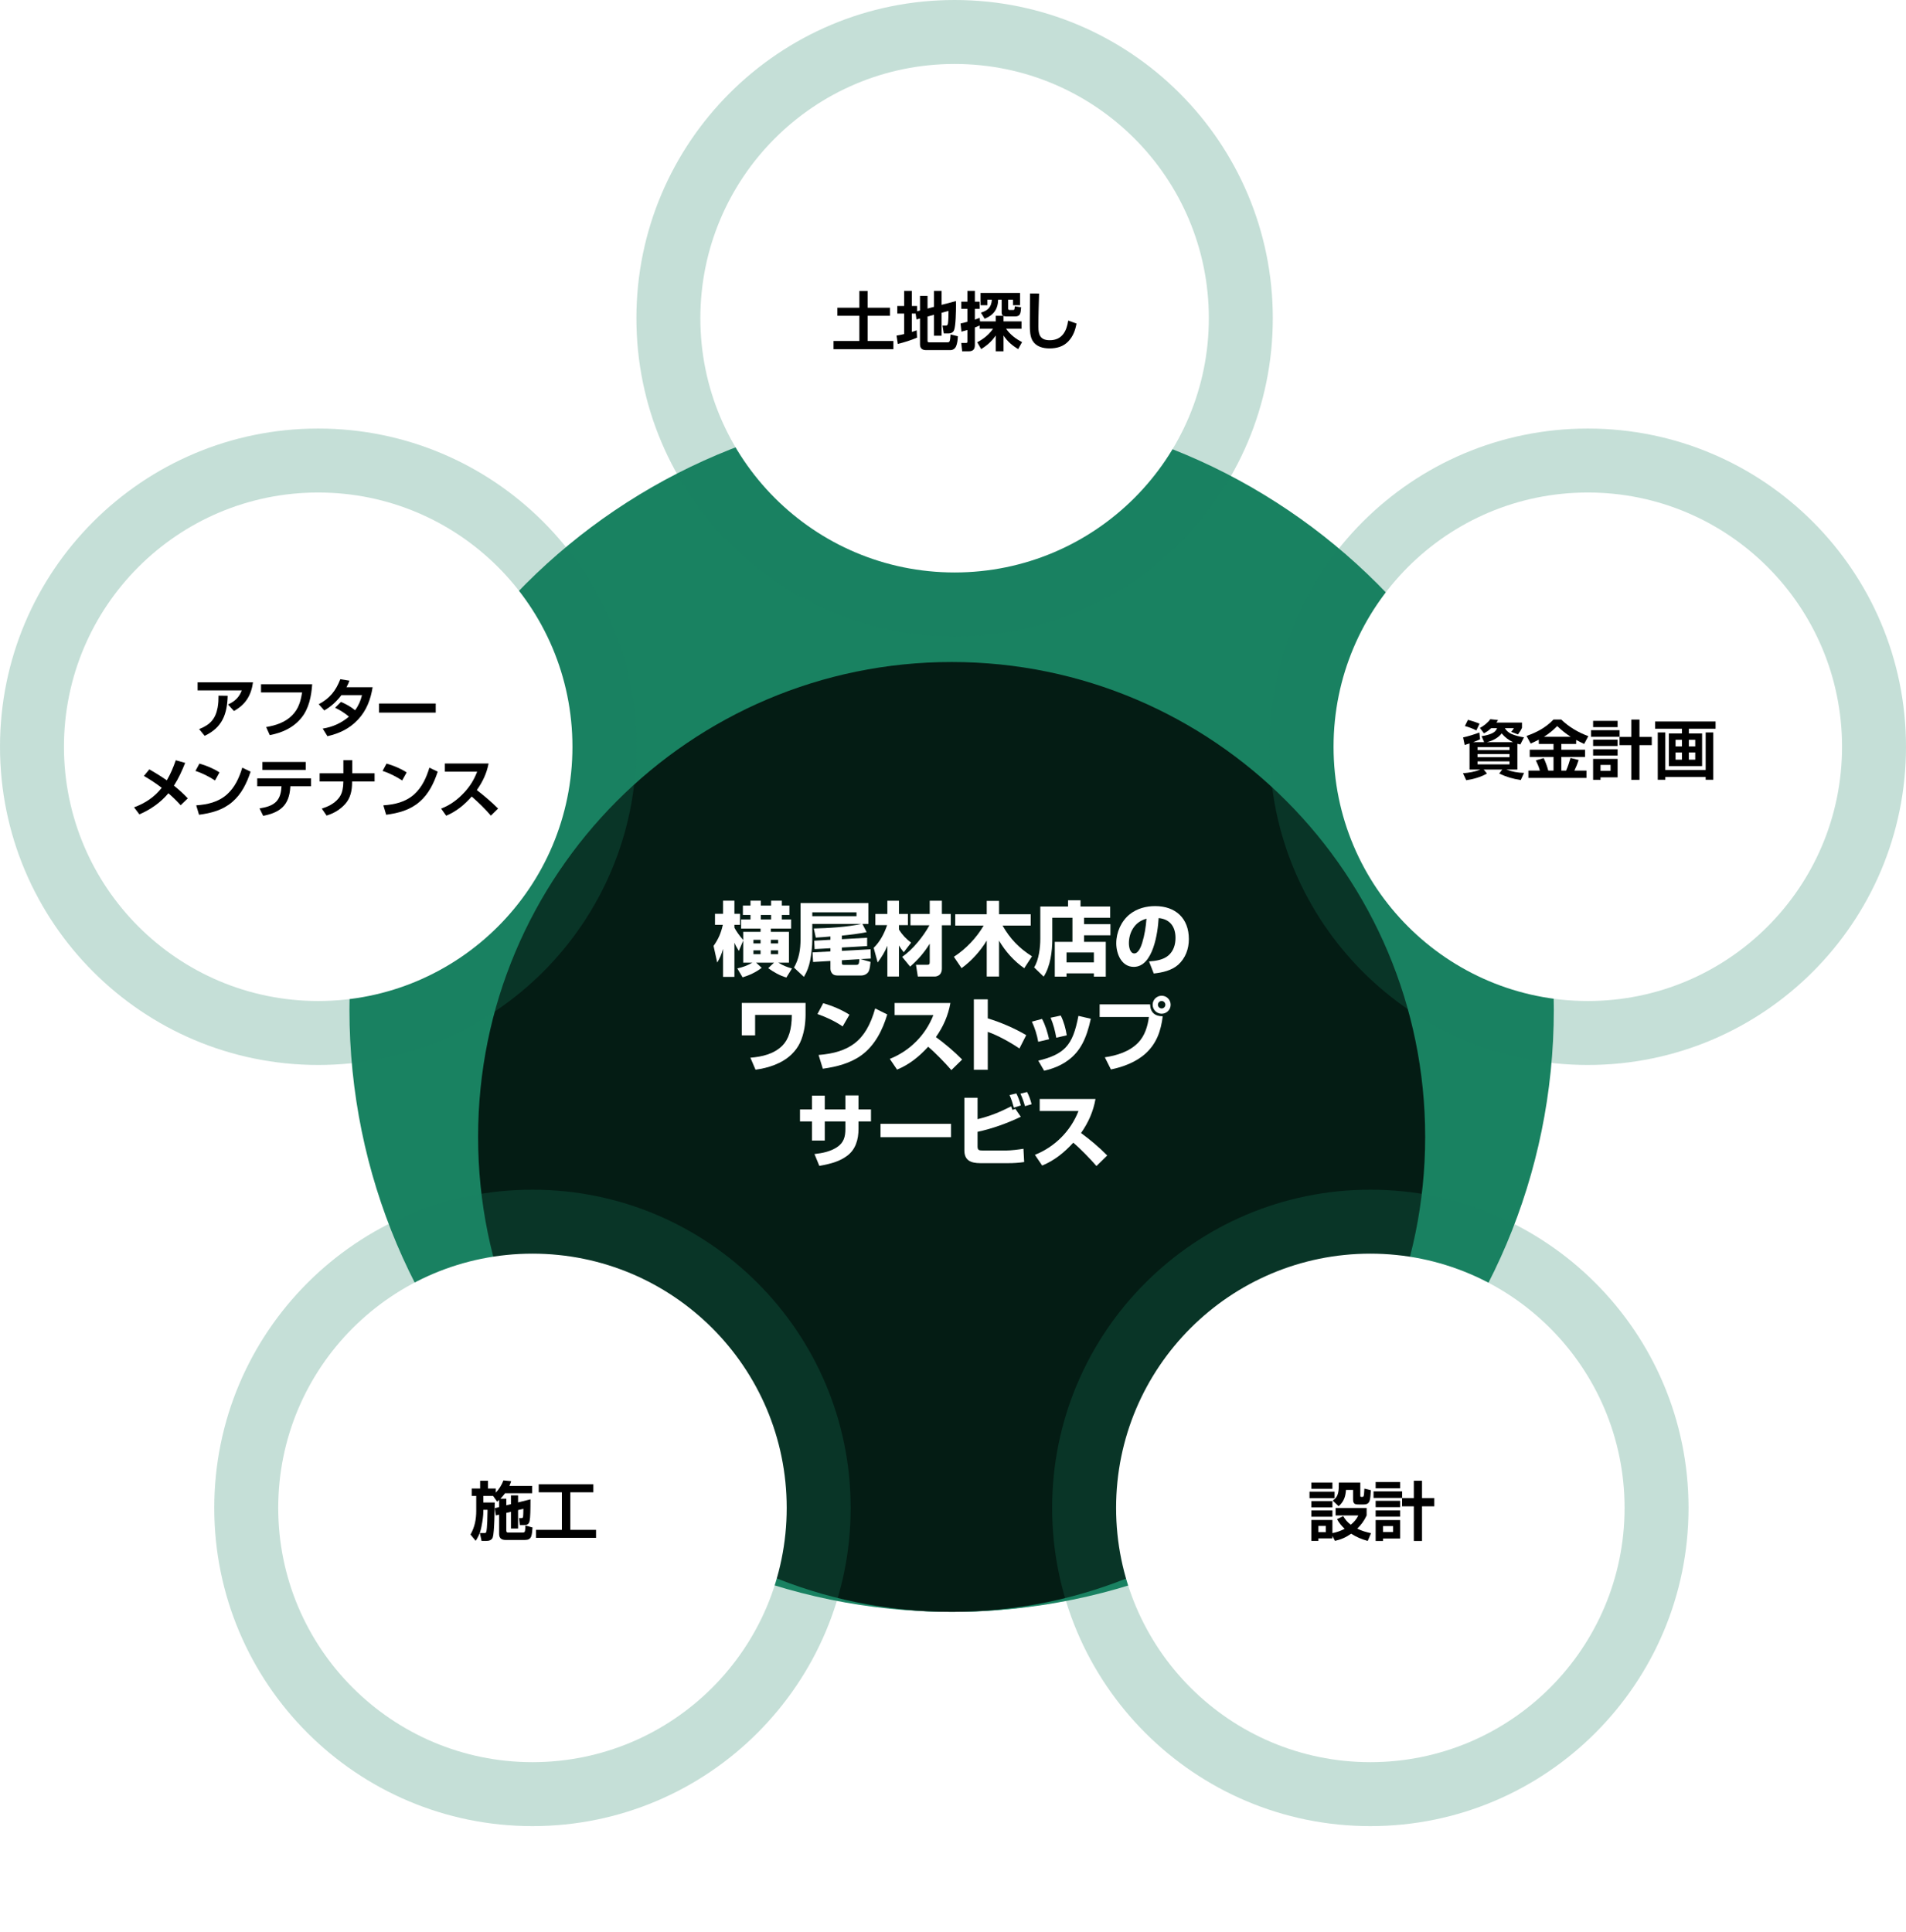
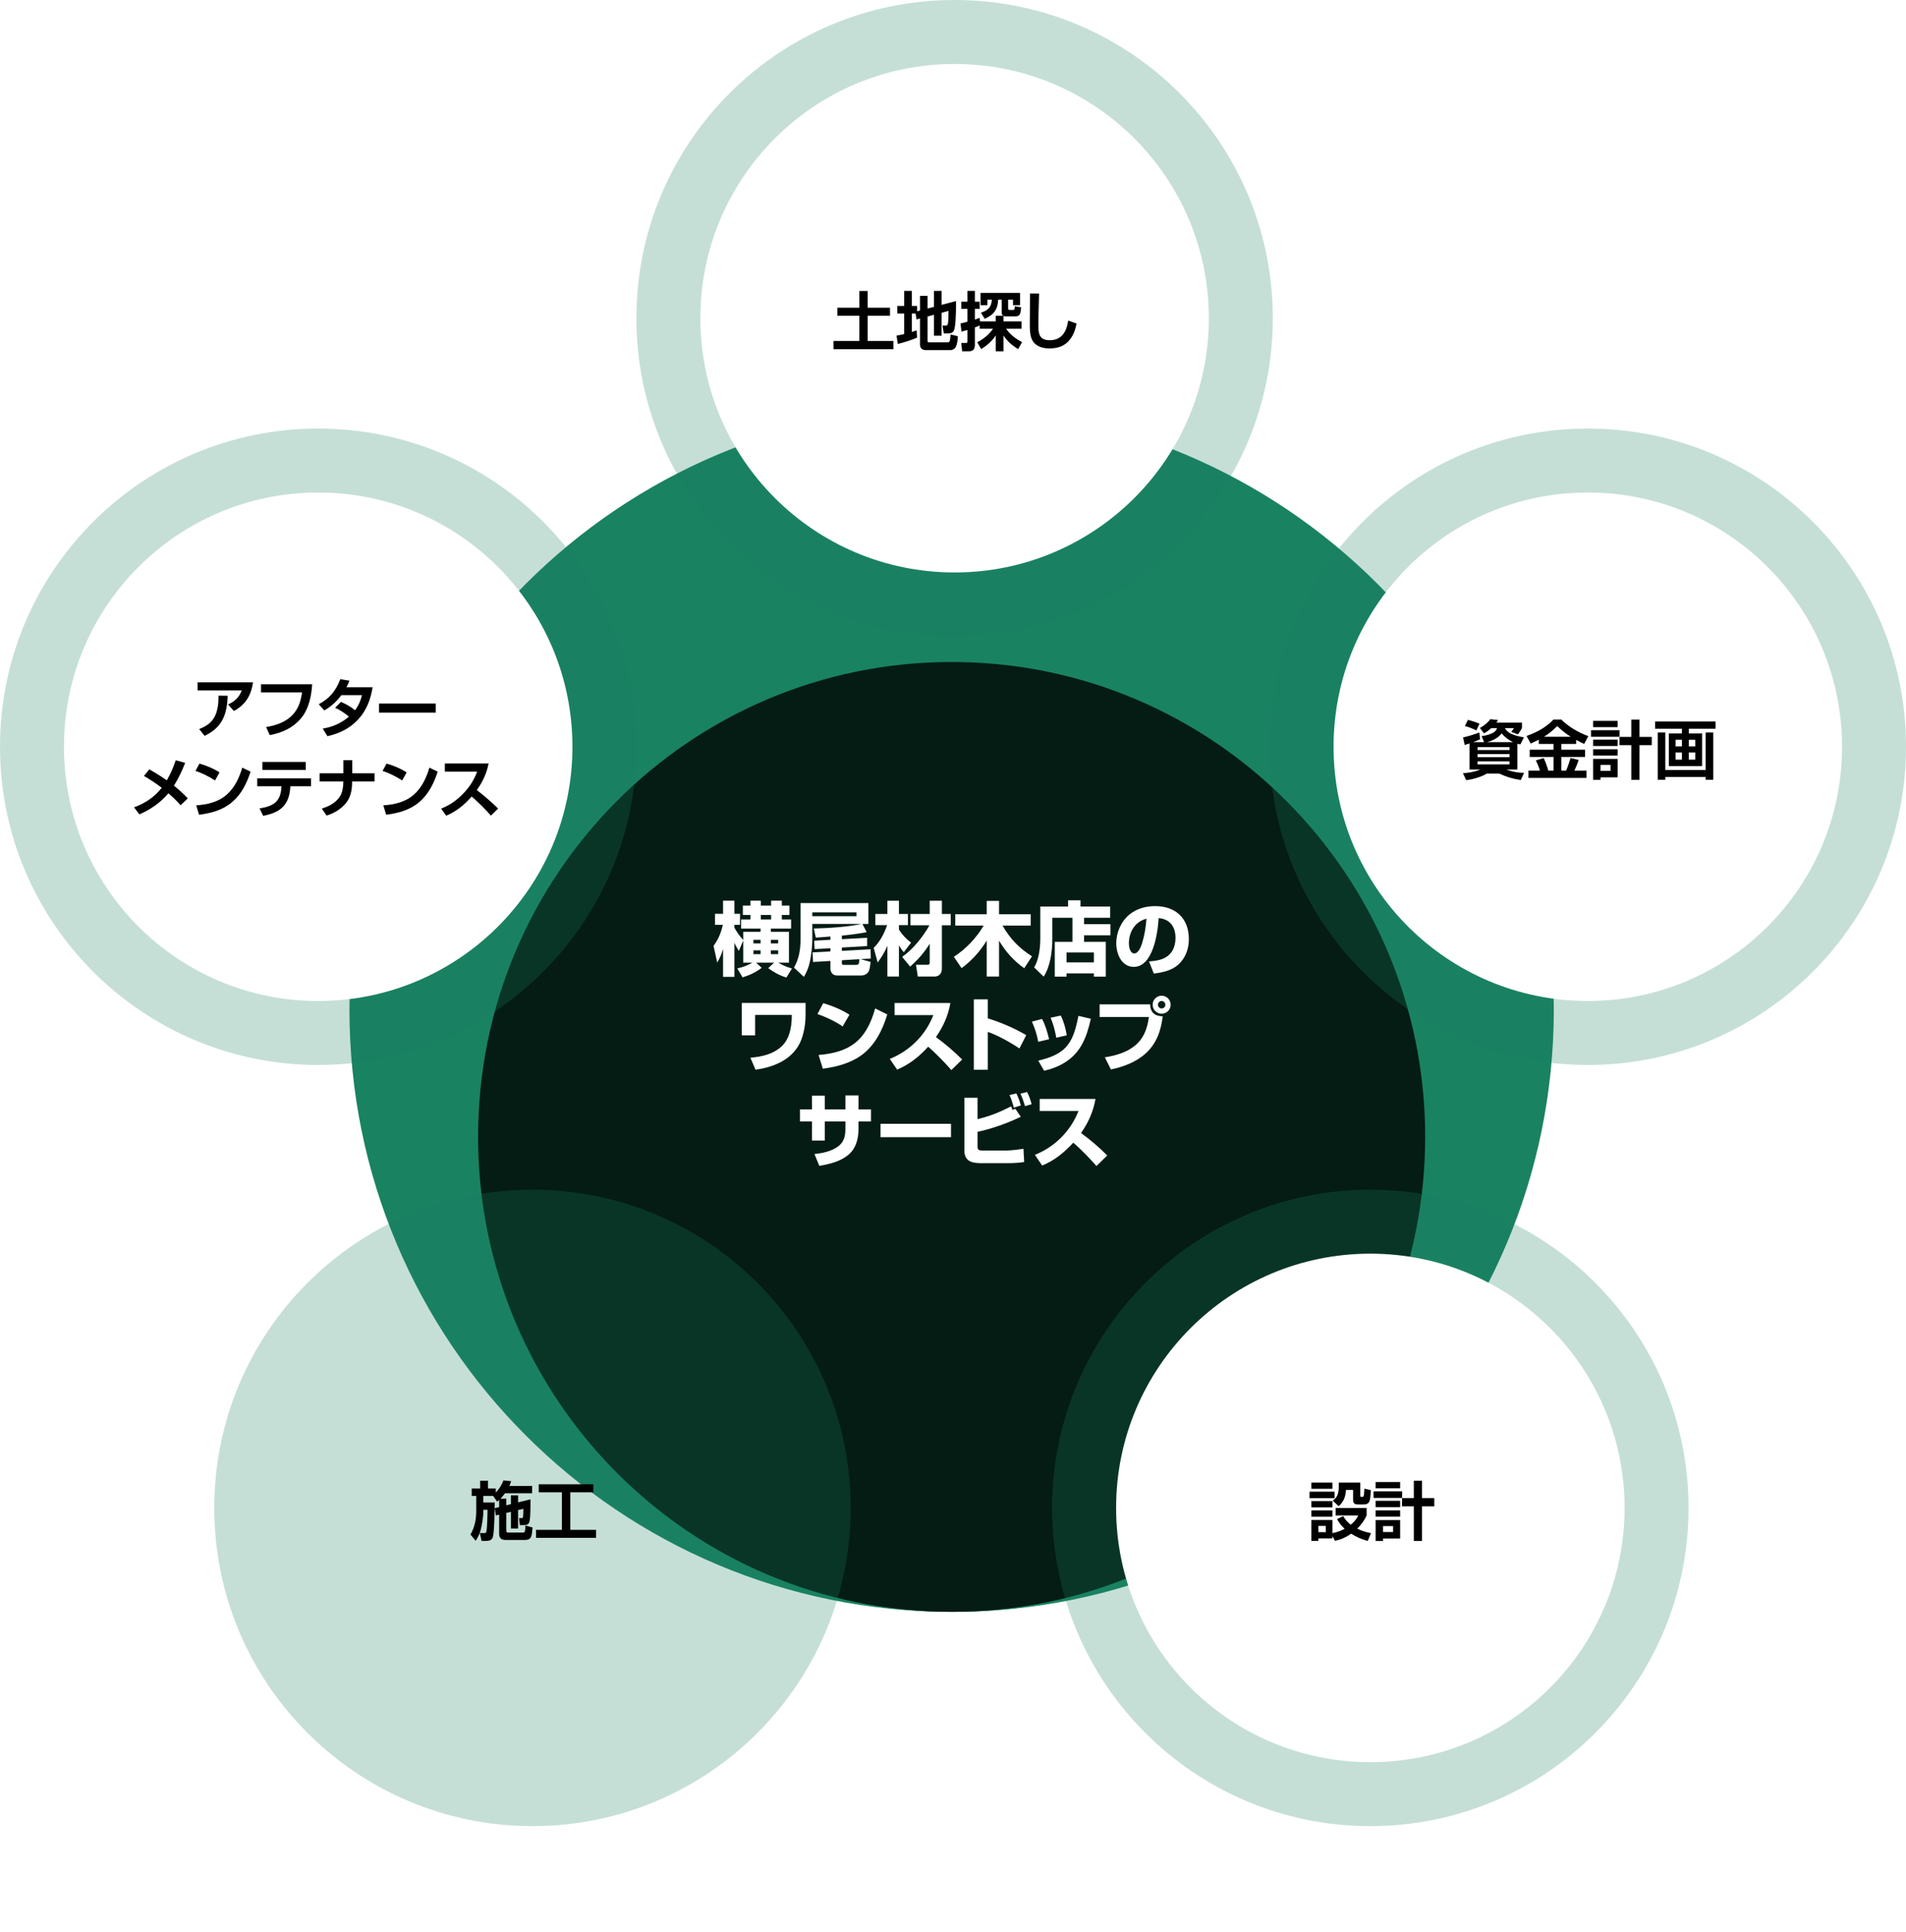
<svg xmlns="http://www.w3.org/2000/svg" width="596" height="604" viewBox="0 0 596 604" fill="none">
  <path d="M497 305C497 414.905 407.905 504 298 504C188.095 504 99 414.905 99 305C99 195.095 188.095 106 298 106C407.905 106 497 195.095 497 305Z" fill="white" />
  <g filter="url(#filter0_f_628_47)">
    <path d="M485.874 315.699C485.874 419.695 401.568 504 297.573 504C193.577 504 109.271 419.695 109.271 315.699C109.271 211.703 193.577 127.398 297.573 127.398C401.568 127.398 485.874 211.703 485.874 315.699Z" fill="#198261" />
  </g>
  <g filter="url(#filter1_f_628_47)">
    <path d="M465.33 336.669C465.33 429.083 390.414 504 297.999 504C205.585 504 130.668 429.083 130.668 336.669C130.668 244.254 205.585 169.338 297.999 169.338C390.414 169.338 465.33 244.254 465.33 336.669Z" fill="#198261" />
  </g>
  <g filter="url(#filter2_f_628_47)">
    <path d="M445.646 355.499C445.646 437.514 379.352 504 297.573 504C215.795 504 149.5 437.514 149.5 355.499C149.5 273.484 215.795 206.998 297.573 206.998C379.352 206.998 445.646 273.484 445.646 355.499Z" fill="#041C14" />
  </g>
  <path d="M335.609 357.3C332.759 360.4 329.784 362.825 325.884 364.45L323.609 361.1C329.859 358.6 334.784 353.675 337.234 347.4H325.109V343.625H342.559C341.859 347.575 340.334 351 338.034 354.275C340.934 356.4 343.709 358.75 346.234 361.3L342.859 364.6C341.034 362.475 337.759 359.1 335.609 357.3Z" fill="white" />
  <path d="M321.155 341.45C321.705 342.375 322.33 344.2 322.58 345.275L320.505 345.875C320.13 344.55 319.68 343.225 319.08 341.975L321.155 341.45ZM317.805 341.9C318.33 342.875 318.955 344.575 319.205 345.65L317.03 346.35C316.655 345 316.255 343.65 315.68 342.4L317.805 341.9ZM301.555 343.25H305.68V349.95C309.73 348.95 312.48 347.8 316.18 345.95C316.33 346.3 316.455 346.675 316.58 347.05L317.505 346.725L319.205 349.2C314.88 351.25 310.355 352.9 305.68 353.9V358.425C305.68 359.6 306.03 359.75 307.355 359.75H314.58C316.055 359.75 318.555 359.45 320.03 359.2L320.255 363.35C318.605 363.6 316.955 363.7 315.28 363.7H306.555C303.38 363.7 301.555 362.725 301.555 359.7V343.25Z" fill="white" />
  <path d="M275.33 351.4H297.38V355.575H275.33V351.4Z" fill="white" />
  <path d="M264.354 346.9V342.525H268.454V346.9H272.354V350.65H268.454V352.975C268.454 356.3 267.554 359.475 264.829 361.45C262.704 363 260.329 363.825 256.204 364.55L254.679 360.85C257.154 360.575 259.579 360.1 261.704 358.725C263.879 357.3 264.354 355.4 264.354 352.975V350.65H257.904V356.625H253.904V350.65H250.154V346.9H253.904V342.6H257.904V346.9H264.354Z" fill="white" />
  <path d="M363.255 311.35C364.805 311.35 366.055 312.6 366.055 314.175C366.055 315.725 364.805 316.975 363.255 316.975C361.705 316.975 360.43 315.725 360.43 314.175C360.43 312.6 361.68 311.35 363.255 311.35ZM363.255 313C362.605 313 362.08 313.525 362.08 314.175C362.08 314.8 362.605 315.325 363.255 315.325C363.88 315.325 364.405 314.8 364.405 314.175C364.405 313.525 363.88 313 363.255 313ZM343.855 314.05H359.63C359.705 316.55 361.13 317.775 363.58 317.775C363.03 322.3 361.68 326.275 358.205 329.425C355.255 332.1 351.205 333.625 347.38 334.4L345.48 330.6C349.23 330.05 353.105 328.85 355.83 326.1C357.955 323.95 358.88 320.925 359.255 318H343.855V314.05Z" fill="white" />
  <path d="M331.695 317.55C332.645 319.425 333.245 321.65 333.57 323.725L330.295 324.475C329.895 322.25 329.395 320.3 328.52 318.225L331.695 317.55ZM341.095 318.55C339.745 324.725 337.82 328.7 334.07 331.475C331.77 333.175 329.32 334.15 326.495 334.8L324.67 331.65C328.77 330.675 331.395 329.425 333.195 327.55C335.295 325.35 336.32 322.275 337.22 317.65L341.095 318.55ZM325.845 318.6C326.895 320.575 327.545 322.75 328.045 324.95L324.645 325.75C324.27 323.575 323.595 321.45 322.67 319.45L325.845 318.6Z" fill="white" />
  <path d="M304.521 312.475H308.871V318.425C312.896 319.65 317.271 321.525 320.896 323.675L318.771 327.85C316.071 326 311.946 323.7 308.871 322.65V334.5H304.521V312.475Z" fill="white" />
  <path d="M290.236 327.3C287.386 330.4 284.411 332.825 280.511 334.45L278.236 331.1C284.486 328.6 289.411 323.675 291.861 317.4H279.736V313.625H297.186C296.486 317.575 294.961 321 292.661 324.275C295.561 326.4 298.336 328.75 300.861 331.3L297.486 334.6C295.661 332.475 292.386 329.1 290.236 327.3Z" fill="white" />
  <path d="M257.419 313.675C260.294 314.525 263.069 315.675 265.619 317.275L263.494 320.95C261.119 319.325 258.344 318.025 255.619 317.075L257.419 313.675ZM257.294 334.175L255.969 329.875C260.769 329.5 264.394 328.375 267.169 326.275C270.219 323.95 272.219 320.425 273.669 315.325L277.444 317.2C275.994 322.05 273.594 326.85 269.444 329.9C265.919 332.475 261.644 333.575 257.294 334.175Z" fill="white" />
  <path d="M231.947 313.6H251.897V317.375C251.897 318.425 251.772 320.325 251.522 321.6C250.872 324.95 249.897 327.4 247.447 329.75C244.497 332.575 240.222 333.95 236.247 334.475L234.647 330.725C238.272 330.45 241.997 329.575 244.622 326.975C246.597 325 247.597 321.9 247.597 317.35H236.122V323.75H231.947V313.6Z" fill="white" />
  <path d="M360.776 304.4L359.301 300.625C361.401 300.475 363.751 300.15 365.401 298.725C367.001 297.3 367.576 295.325 367.576 293.25C367.576 289.8 365.851 287.375 362.301 287.075C362.051 291.575 360.601 302.325 354.526 302.325C350.676 302.325 349.051 298.225 349.051 294.95C349.051 291.5 350.601 288 353.301 285.85C355.551 284.075 358.376 283.325 361.201 283.325C367.626 283.325 371.751 287.15 371.751 293.65C371.751 296.7 370.701 299.6 368.401 301.675C366.351 303.475 363.426 304.125 360.776 304.4ZM358.501 287.25C356.726 287.775 355.401 288.625 354.376 290.175C353.451 291.575 353.001 293.25 353.001 294.925C353.001 295.975 353.301 298.125 354.701 298.125C356.001 298.125 356.826 295.9 357.151 294.85C357.926 292.325 358.301 289.875 358.501 287.25Z" fill="white" />
  <path d="M335.35 286.975H329.05V293.675C329.05 297.45 328.45 302.175 326.35 305.375L323.375 302.5C324.85 300.1 325.3 296.325 325.3 293.55V283.45H333.975V281.5H337.875V283.45H347.15V286.975H338.975V288.975H347.225V292.45H338.975V294.5H345.775V305.375H342.05V304.35H333.5V305.375H329.825V294.5H335.35V286.975ZM342.05 297.825H333.5V300.925H342.05V297.825Z" fill="white" />
  <path d="M307.575 289.425H298.7V285.875H308.55V281.7H312.4V285.875H322.3V289.425H313.5C315.85 293.55 318.7 296.5 322.7 299.025L320.275 302.75C317.05 300.5 314.375 297.5 312.4 294.125V305.35H308.55V294.1C306.6 297.325 303.75 300.525 300.675 302.725L298.275 299.175C302.05 296.725 305.325 293.275 307.575 289.425Z" fill="white" />
  <path d="M290.624 289.325H284.699V285.775H290.724V281.65H294.524V285.775H297.299V289.325H294.524V302.85C294.524 303.55 294.374 304.175 293.899 304.7C293.524 305.1 292.849 305.35 292.324 305.35H286.999L286.424 301.675H289.774C290.474 301.675 290.724 301.6 290.724 300.85V295.075C288.899 298 287.149 299.975 284.599 302.25L282.099 299.2C285.374 296.975 288.749 292.775 290.624 289.325ZM277.399 289.275H273.724V285.775H277.474V281.65H281.099V285.775H283.899V289.275H281.099V290.675C282.149 292.325 283.324 293.575 284.899 294.75L282.599 297.75C281.999 297.025 281.574 296.45 281.099 295.625V305.35H277.474V295.725C276.674 297.725 275.699 299.225 274.449 300.95L273.199 296.375C275.199 294.425 276.499 291.9 277.399 289.275Z" fill="white" />
  <path d="M263.25 292.55V293.675L271.15 293.225V295.825L263.25 296.275V297.325L272.225 296.825L272.3 299.725L269.075 299.9L272.225 300.775C272.15 301.575 272 302.925 271.675 303.65C271.275 304.525 270.25 305.025 269.3 305.025H262.05C261.475 305.025 260.85 304.975 260.4 304.575C259.95 304.175 259.675 303.55 259.675 302.95V300.475L254.25 300.8L254.075 297.8L259.675 297.5V296.5L254.725 296.775L254.6 294.15L259.675 293.85V292.825C258.275 292.95 256.625 293.1 255.1 293.175L254.475 290.325C258.875 290.225 265.05 289.875 269.3 288.9H254V293.875C254 295.8 253.7 298.45 253.325 300.35C252.95 302.25 252.375 303.8 251.375 305.45L248.275 302.55C249.85 299.825 250.325 296.85 250.325 293.725V282.375H271.55V288.9H269.675L271 291.475C268.425 291.975 265.85 292.3 263.25 292.55ZM267.825 285.275H254V286.475H267.825V285.275ZM268.725 299.925L263.25 300.25V301.075C263.25 301.625 263.375 301.7 263.925 301.7H267.725C268.275 301.7 268.525 301.525 268.6 301.025C268.65 300.725 268.7 300.4 268.725 299.925Z" fill="white" />
  <path d="M232.4 294.1L231.025 297.35C230.475 296.4 230.075 295.8 229.65 294.775V305.45H226.1V296.7C225.6 298.425 225.175 299.425 224.275 300.975L223.125 295.775C224.625 293.675 225.475 291.7 226.025 289.175H223.575V285.725H226.1V281.625H229.65V285.725H231.4V289.175H229.65V290.075C230.2 291.15 231.15 292.475 232.4 293.95V291.375H237.825V290.35H231.75V287.5H234.675V286.1H232.3V283.15H234.675V281.625H237.9V283.15H241.125V281.625H244.475V283.15H246.85V286.1H244.475V287.5H247.375V290.35H241.05V291.375H246.7V301H243.375C244.85 301.925 246 302.35 247.65 302.825L245.9 305.65C243.925 305.1 241.875 303.95 240.225 302.725L242.05 301H236.425L238.175 302.625C236.35 304.025 234.4 304.925 232.2 305.6L230.55 302.8C232.25 302.45 233.75 301.9 235.25 301H232.4V294.1ZM241.125 286.1H237.9V287.5H241.125V286.1ZM237.825 293.875H235.6V295H237.825V293.875ZM241.05 295H243.325V293.875H241.05V295ZM237.825 297.15H235.6V298.35H237.825V297.15ZM241.05 298.35H243.325V297.15H241.05V298.35Z" fill="white" />
  <path opacity="0.25" d="M398 99.5C398 154.452 353.452 199 298.5 199C243.548 199 199 154.452 199 99.5C199 44.548 243.548 0 298.5 0C353.452 0 398 44.548 398 99.5Z" fill="#198261" />
  <path d="M378 99.5C378 143.407 342.407 179 298.5 179C254.593 179 219 143.407 219 99.5C219 55.593 254.593 20 298.5 20C342.407 20 378 55.593 378 99.5Z" fill="white" />
  <path opacity="0.25" d="M199 233.5C199 288.452 154.452 333 99.5 333C44.548 333 0 288.452 0 233.5C0 178.548 44.548 134 99.5 134C154.452 134 199 178.548 199 233.5Z" fill="#198261" />
  <path opacity="0.25" d="M266 471.5C266 526.452 221.452 571 166.5 571C111.548 571 67 526.452 67 471.5C67 416.548 111.548 372 166.5 372C221.452 372 266 416.548 266 471.5Z" fill="#198261" />
  <path opacity="0.25" d="M528 471.5C528 526.452 483.452 571 428.5 571C373.548 571 329 526.452 329 471.5C329 416.548 373.548 372 428.5 372C483.452 372 528 416.548 528 471.5Z" fill="#198261" />
  <path opacity="0.25" d="M596 233.5C596 288.452 551.452 333 496.5 333C441.548 333 397 288.452 397 233.5C397 178.548 441.548 134 496.5 134C551.452 134 596 178.548 596 233.5Z" fill="#198261" />
  <path d="M576 233.5C576 277.407 540.407 313 496.5 313C452.593 313 417 277.407 417 233.5C417 189.593 452.593 154 496.5 154C540.407 154 576 189.593 576 233.5Z" fill="white" />
  <path d="M508 471.5C508 515.407 472.407 551 428.5 551C384.593 551 349 515.407 349 471.5C349 427.593 384.593 392 428.5 392C472.407 392 508 427.593 508 471.5Z" fill="white" />
-   <path d="M246 471.5C246 515.407 210.407 551 166.5 551C122.593 551 87 515.407 87 471.5C87 427.593 122.593 392 166.5 392C210.407 392 246 427.593 246 471.5Z" fill="white" />
  <path d="M179 233.5C179 277.407 143.407 313 99.5 313C55.593 313 20 277.407 20 233.5C20 189.593 55.593 154 99.5 154C143.407 154 179 189.593 179 233.5Z" fill="white" />
  <path d="M322.08 91.76L324.92 91.78C324.82 95.24 324.7 98.7 324.7 102.16C324.7 104.78 325.34 106.38 328.26 106.38C332.08 106.38 333.54 103.58 334.02 100.24L336.62 101.16C336.24 103.28 335.54 105.2 334.02 106.78C332.46 108.4 330.4 108.94 328.2 108.94C326.18 108.94 324.08 108.44 322.92 106.6C322.1 105.28 322.02 103.34 322.02 101.66C322.02 101.32 322.02 101 322.02 100.68C322.02 97.7 322.06 94.72 322.08 91.76Z" fill="black" />
  <path d="M310.519 102.8H306.339V101.78C305.839 102 305.339 102.2 304.839 102.4V107.92C304.839 109.18 304.279 109.84 302.959 109.84H300.859L300.579 107.24H302.039C302.479 107.24 302.499 107.08 302.499 106.74V103.18C301.879 103.36 301.259 103.52 300.639 103.7L300.359 101.14C301.079 101 301.779 100.82 302.499 100.62V96.58H300.579V94.32H302.499V90.96H304.839V94.32H306.339V96.58H304.839V99.94C305.339 99.78 305.839 99.6 306.339 99.4L306.459 100.5H311.379V98.74H313.719C313.299 98.5 313.219 98.12 313.219 97.66V93.7H312.119C312.059 96.7 310.659 98.58 307.899 99.66L306.739 97.76C308.939 97.08 309.979 96.08 310.159 93.7H308.759V95.44H306.619V91.6H318.959V95.44H316.759V93.7H315.239V96.46C315.239 96.8 315.379 96.92 315.719 96.92H316.779C317.239 96.92 317.239 96.78 317.319 95.78L319.299 96.06C319.159 98.04 319.039 98.94 317.399 98.94H314.739C314.419 98.94 314.099 98.9 313.799 98.78V100.5H319.419V102.8H314.599C315.879 104.62 317.639 105.98 319.599 106.96L318.379 109.16C316.479 108.02 315.019 106.76 313.799 104.9V109.84H311.379V104.9C310.079 106.76 308.719 107.96 306.819 109.16L305.579 107.02C307.599 105.94 309.179 104.7 310.519 102.8Z" fill="black" />
  <path d="M286.32 98.04H285.12V103.8C285.64 103.64 286.14 103.48 286.64 103.28L286.76 105.56C285.1 106.32 282.52 107.12 280.74 107.54L280.34 104.94C281.14 104.8 281.94 104.66 282.72 104.46V98.04H280.58V95.68H282.72V90.96H285.12V95.68H286.76V97.34L287.68 97.1V92.52H290.04V96.48L292.06 95.94V90.96H294.44V95.32L298.92 94.14C298.92 94.56 298.94 95 298.94 95.42C298.94 97.04 298.88 101.94 298.32 103.26C298.04 103.96 297.36 104.26 296.64 104.26H295.12L294.72 101.82H295.68C296.18 101.82 296.3 101.68 296.42 101.14C296.56 100.46 296.6 98.04 296.6 97.22L294.44 97.8V104.98H292.06V98.44L290.04 98.96V106.56C290.04 106.96 290.2 107.04 290.6 107.04H296.24C296.92 107.04 297.1 106.94 297.24 104.58L299.52 105.14C299.48 106.16 299.34 107.42 298.96 108.28C298.62 109.04 297.96 109.48 297.12 109.48H289.6C288.4 109.48 287.68 108.94 287.68 107.68V99.6L286.58 99.88L286.32 98.04Z" fill="black" />
  <path d="M268.721 90.98H271.321V96.22H278.301V98.74H271.321V106.62H279.361V109.18H260.641V106.62H268.721V98.74H261.841V96.22H268.721V90.98Z" fill="black" />
  <path d="M168.459 464.1H185.539V466.62H178.339V478.36H186.379V480.86H167.619V478.36H175.699V466.62H168.459V464.1Z" fill="black" />
  <path d="M148.739 481.78L147.119 479.82C148.439 477.54 148.919 475.06 148.919 472.46V467.76H147.499V465.44H150.139V463H152.599V465.44H155.039V466.72C156.059 465.66 156.919 464.26 157.419 462.9L159.839 463.14C159.659 463.68 159.519 464.1 159.279 464.62H166.399V466.92H157.919C157.479 467.52 157.019 468.08 156.479 468.62H158.319V470.68L159.779 470.32V467.58H161.999V469.78L165.879 468.82C165.879 472.06 165.839 474.56 165.599 475.62C165.379 476.62 164.779 476.88 163.799 476.88H162.559L162.299 474.7H163.039C163.299 474.7 163.459 474.62 163.539 474.36C163.619 474.08 163.659 472.74 163.659 471.78L161.999 472.18V477.94H159.779V472.72L158.319 473.06V478.58C158.319 479.2 158.639 479.2 158.999 479.2H163.419C163.879 479.2 164.079 479.16 164.179 478.58C164.239 478.24 164.279 477.76 164.299 477L166.519 477.62C166.419 478.9 166.339 479.84 166.079 480.48C165.759 481.2 165.199 481.52 164.119 481.52H158.139C156.859 481.52 156.079 481.02 156.079 479.64V473.6L155.059 473.86L154.719 471.58L156.079 471.24V469C155.879 469.2 155.679 469.36 155.459 469.54L154.199 467.76H151.139V469.8H154.699C154.679 471.86 154.599 479.12 154.099 480.68C153.799 481.56 152.939 481.82 152.099 481.82H150.579L150.059 479.36H151.459C151.739 479.36 151.939 479.36 152.039 479.04C152.379 478.1 152.439 473.4 152.459 472.1H151.139V472.52C151.139 473.86 150.939 475.42 150.519 477.5C150.079 479.74 149.239 481.02 148.739 481.78Z" fill="black" />
  <path d="M444.66 471V481.84H442.1V471H438.42V468.42H442.1V463H444.66V468.42H448.5V471H444.66ZM430.16 463.4H437.82V465.36H430.16V463.4ZM429.5 466.32H438.44V468.38H429.5V466.32ZM430.16 469.28H437.82V471.26H430.16V469.28ZM430.16 472.28H437.82V474.24H430.16V472.28ZM430.16 475.3H437.82V481.06H432.48V481.84H430.16V475.3ZM435.62 477.18H432.48V479.04H435.62V477.18Z" fill="black" />
  <path d="M410.06 463.58H416.64V465.52H410.06V463.58ZM418.66 463.58H425.36V467.64C425.36 467.96 425.4 468.06 425.8 468.06H426C426.3 468.06 426.44 467.92 426.52 467.22C426.56 466.84 426.6 466.28 426.64 465.46L428.66 465.96C428.58 467.38 428.52 468.4 428.32 469.1C428.06 470.06 427.52 470.42 426.36 470.42H424.82C423.52 470.42 423.1 470.14 423.1 468.8V465.88H420.88C420.74 467.96 420.22 469.56 418.58 470.96L416.76 469.22C417.74 468.5 418.22 467.76 418.44 466.74C418.64 465.96 418.64 464.96 418.66 463.58ZM409.48 466.42H417.32V468.44H409.48V466.42ZM410.06 469.36H416.64V471.34H410.06V469.36ZM416.64 480.26V481.02H412.26V481.82H410.06V475.28H416.64V479.38C418 479.12 419.24 478.68 420.48 478.04C419.52 477.14 418.72 476.18 418.1 475.02L420.02 474.06C420.64 475.16 421.36 475.98 422.38 476.76C423.4 475.92 424.14 475.08 424.74 473.86H417.64V471.52H427.34V473.86C426.58 475.48 425.68 476.74 424.4 477.98C425.82 478.68 427.2 479.08 428.72 479.4L427.68 481.82C425.8 481.3 424.14 480.62 422.5 479.56C420.9 480.7 419.34 481.38 417.44 481.8L416.64 480.26ZM410.06 472.28H416.64V474.26H410.06V472.28ZM414.58 477.14H412.26V479.08H414.58V477.14Z" fill="black" />
  <path d="M517.539 225.6H536.459V227.86H528.099V229.34H532.239V239.54H521.839V229.34H525.939V227.86H517.539V225.6ZM535.739 229.02V243.82H533.359V242.96H520.739V243.82H518.379V229.02H520.739V240.76H533.359V229.02H535.739ZM525.939 231.32H523.939V233.38H525.939V231.32ZM530.099 231.32H528.099V233.38H530.099V231.32ZM525.939 235.28H523.939V237.54H525.939V235.28ZM530.099 235.28H528.099V237.54H530.099V235.28Z" fill="black" />
  <path d="M512.66 233V243.84H510.1V233H506.42V230.42H510.1V225H512.66V230.42H516.5V233H512.66ZM498.16 225.4H505.82V227.36H498.16V225.4ZM497.5 228.32H506.44V230.38H497.5V228.32ZM498.16 231.28H505.82V233.26H498.16V231.28ZM498.16 234.28H505.82V236.24H498.16V234.28ZM498.16 237.3H505.82V243.06H500.48V243.84H498.16V237.3ZM503.62 239.18H500.48V241.04H503.62V239.18Z" fill="black" />
  <path d="M481.18 231.28C480.36 231.7 479.5 232.12 478.64 232.5L477.34 230.12C480.58 228.98 483.4 227.48 485.78 224.98H488.18C490.64 227.34 493.46 229 496.66 230.18L495.36 232.62C494.52 232.22 493.68 231.8 492.86 231.36V232.62H488.22V234.42H495.64V236.68H488.22V240.96H489.72C490.34 239.5 490.66 238.5 491.1 237L493.64 237.64C493.26 238.82 492.84 239.84 492.3 240.96H496.08V243.24H477.92V240.96H481.52C481.2 239.8 480.78 238.84 480.26 237.76L482.7 237.04C483.24 238.12 483.84 239.78 484.14 240.96H485.78V236.68H478.34V234.42H485.78V232.62H481.18V231.28ZM482.78 230.38H491.16C489.54 229.34 488.34 228.36 486.94 227.04C485.68 228.3 484.3 229.46 482.78 230.38Z" fill="black" />
-   <path d="M464.081 232.06L463.281 230.18C464.401 230.02 465.381 229.8 466.421 229.36C467.241 229.02 467.821 228.52 468.141 227.68H466.301C465.541 228.38 464.941 228.82 464.021 229.3L462.761 227.62C463.861 227.04 465.341 225.92 466.001 224.88L468.421 225.14C468.241 225.48 468.161 225.62 467.921 225.94H475.921V227.56C475.581 228.34 475.161 228.96 474.661 229.64L472.541 228.84C472.861 228.5 473.161 228.1 473.401 227.68H470.561C471.061 228.48 471.741 229.1 472.601 229.48C473.881 230.04 475.161 230.32 476.541 230.56L475.401 232.78C475.081 232.72 474.781 232.64 474.481 232.56V240.62H471.001C472.921 241.32 474.521 241.62 476.561 241.68L475.541 243.9C472.941 243.5 471.181 242.98 468.801 241.88L469.761 240.62H463.941L464.961 241.86C463.241 242.94 460.481 243.7 458.481 243.96L457.461 241.78C459.241 241.64 461.241 241.34 462.901 240.62H459.521V232.46C459.021 232.64 458.521 232.8 458.001 232.94L457.501 230.58C458.921 230.28 461.221 229.58 462.581 229.04L462.821 231.16C462.101 231.5 461.381 231.78 460.641 232.06H464.081ZM459.021 225.08C460.361 225.44 461.381 225.76 462.641 226.3L461.641 228.4C460.621 227.84 459.201 227.32 458.061 227.02L459.021 225.08ZM464.921 232.06H473.141C471.721 231.4 470.561 230.52 469.581 229.32C468.481 230.76 466.661 231.66 464.921 232.06ZM462.021 233.6V234.52H472.021V233.6H462.021ZM462.021 235.78V236.76H472.021V235.78H462.021ZM462.021 238.06V239H472.021V238.06H462.021Z" fill="black" />
+   <path d="M464.081 232.06L463.281 230.18C464.401 230.02 465.381 229.8 466.421 229.36C467.241 229.02 467.821 228.52 468.141 227.68H466.301C465.541 228.38 464.941 228.82 464.021 229.3L462.761 227.62C463.861 227.04 465.341 225.92 466.001 224.88L468.421 225.14C468.241 225.48 468.161 225.62 467.921 225.94H475.921V227.56C475.581 228.34 475.161 228.96 474.661 229.64L472.541 228.84C472.861 228.5 473.161 228.1 473.401 227.68H470.561C471.061 228.48 471.741 229.1 472.601 229.48C473.881 230.04 475.161 230.32 476.541 230.56L475.401 232.78C475.081 232.72 474.781 232.64 474.481 232.56V240.62H471.001C472.921 241.32 474.521 241.62 476.561 241.68L475.541 243.9C472.941 243.5 471.181 242.98 468.801 241.88H463.941L464.961 241.86C463.241 242.94 460.481 243.7 458.481 243.96L457.461 241.78C459.241 241.64 461.241 241.34 462.901 240.62H459.521V232.46C459.021 232.64 458.521 232.8 458.001 232.94L457.501 230.58C458.921 230.28 461.221 229.58 462.581 229.04L462.821 231.16C462.101 231.5 461.381 231.78 460.641 232.06H464.081ZM459.021 225.08C460.361 225.44 461.381 225.76 462.641 226.3L461.641 228.4C460.621 227.84 459.201 227.32 458.061 227.02L459.021 225.08ZM464.921 232.06H473.141C471.721 231.4 470.561 230.52 469.581 229.32C468.481 230.76 466.661 231.66 464.921 232.06ZM462.021 233.6V234.52H472.021V233.6H462.021ZM462.021 235.78V236.76H472.021V235.78H462.021ZM462.021 238.06V239H472.021V238.06H462.021Z" fill="black" />
  <path d="M147.501 249.06C145.301 251.6 142.621 253.78 139.521 255.06L137.941 252.84C140.801 251.74 143.141 250 145.201 247.76C147.001 245.82 148.261 243.76 149.201 241.3H139.101V238.74H152.781C152.161 241.88 150.941 244.44 149.101 247.04C151.421 248.84 153.661 250.74 155.761 252.82L153.501 255.04C151.681 252.9 149.621 250.92 147.501 249.06Z" fill="black" />
  <path d="M120.873 238.76C123.033 239.38 125.253 240.28 127.153 241.52L125.753 244.04C123.913 242.84 121.733 241.72 119.633 241.06L120.873 238.76ZM120.753 254.76L119.873 251.82C123.413 251.56 126.793 250.82 129.513 248.38C131.993 246.14 133.313 243.18 134.273 240.04L136.873 241.28C135.713 244.82 134.053 248.28 131.173 250.74C128.173 253.32 124.573 254.26 120.753 254.76Z" fill="black" />
  <path d="M99.953 241.8H107.373V237.7H110.153V241.8H117.133V244.36H110.093V244.66C110.093 247.12 109.633 249.48 107.953 251.38C106.353 253.16 104.413 254.3 102.133 255.02L100.633 252.84C102.573 252.22 104.433 251.32 105.773 249.74C106.793 248.56 107.113 247.28 107.293 245.76C107.313 245.52 107.353 245.04 107.353 244.58V244.36H99.953V241.8Z" fill="black" />
  <path d="M82.055 238.26H95.615V240.74H82.055V238.26ZM80.436 243.38H97.255V245.86H90.796L90.775 246.14C90.436 251.78 87.635 254.06 82.296 255.1L81.156 252.78C85.395 252.1 87.736 250.78 87.996 246.16L88.016 245.86H80.436V243.38Z" fill="black" />
  <path d="M62.357 238.76C64.517 239.38 66.737 240.28 68.637 241.52L67.237 244.04C65.397 242.84 63.217 241.72 61.117 241.06L62.357 238.76ZM62.237 254.76L61.357 251.82C64.897 251.56 68.277 250.82 70.997 248.38C73.477 246.14 74.797 243.18 75.757 240.04L78.357 241.28C77.197 244.82 75.537 248.28 72.657 250.74C69.657 253.32 66.057 254.26 62.237 254.76Z" fill="black" />
  <path d="M54.382 245.66C55.962 246.92 57.342 248.18 58.722 249.64L56.482 251.78C55.262 250.44 54.022 249.22 52.662 248.04C50.202 250.96 47.082 253.14 43.582 254.64L41.922 252.44C45.422 251.14 48.242 249.28 50.582 246.34C48.802 244.96 46.942 243.76 45.002 242.62L46.702 240.56C48.562 241.64 50.402 242.76 52.162 244C53.362 241.94 54.182 239.96 54.962 237.72L57.902 238.54C56.922 241 55.822 243.42 54.382 245.66Z" fill="black" />
  <path d="M118.529 219.98H136.249V222.82H118.529V219.98Z" fill="black" />
  <path d="M109.112 224.08C107.732 222.92 106.412 222.08 104.792 221.3L106.612 219.48C108.192 220.14 109.692 220.98 111.032 222.08C112.112 220.64 112.772 219.1 113.192 217.36H106.752C105.272 219.32 103.552 220.92 101.412 222.14L99.672 220.2C103.132 218.36 105.012 216 106.412 212.38L109.272 212.84C108.992 213.56 108.712 214.22 108.332 214.9H116.512C115.892 218.74 114.612 222.18 111.912 225.04C109.252 227.86 106.112 229.34 102.392 230.2L100.912 227.82C104.032 227.32 106.692 226.12 109.112 224.08Z" fill="black" />
  <path d="M81.621 213.96H97.621C97.361 217.64 96.621 221.56 94.221 224.48C91.681 227.58 88.241 229.12 84.361 229.86L83.221 227.34C86.221 226.84 89.181 225.88 91.361 223.66C93.401 221.56 94.001 219.32 94.461 216.52H81.621V213.96Z" fill="black" />
  <path d="M61.791 213.36H79.111C78.531 217.46 76.811 220.28 73.151 222.32L71.311 220.28C73.411 219.32 74.771 218.08 75.591 215.88H61.791V213.36ZM63.991 230.08L62.271 227.98C65.631 226.66 67.371 224.88 68.051 221.26C68.291 219.94 68.331 218.84 68.331 217.52L71.191 217.56C71.031 223.34 69.491 227.5 63.991 230.08Z" fill="black" />
  <defs>
    <filter id="filter0_f_628_47" x="9.271" y="27.398" width="576.602" height="576.602" filterUnits="userSpaceOnUse" color-interpolation-filters="sRGB">
      <feFlood flood-opacity="0" result="BackgroundImageFix" />
      <feBlend mode="normal" in="SourceGraphic" in2="BackgroundImageFix" result="shape" />
      <feGaussianBlur stdDeviation="50" result="effect1_foregroundBlur_628_47" />
    </filter>
    <filter id="filter1_f_628_47" x="50.668" y="89.338" width="494.662" height="494.662" filterUnits="userSpaceOnUse" color-interpolation-filters="sRGB">
      <feFlood flood-opacity="0" result="BackgroundImageFix" />
      <feBlend mode="normal" in="SourceGraphic" in2="BackgroundImageFix" result="shape" />
      <feGaussianBlur stdDeviation="40" result="effect1_foregroundBlur_628_47" />
    </filter>
    <filter id="filter2_f_628_47" x="49.5" y="106.998" width="496.146" height="497.002" filterUnits="userSpaceOnUse" color-interpolation-filters="sRGB">
      <feFlood flood-opacity="0" result="BackgroundImageFix" />
      <feBlend mode="normal" in="SourceGraphic" in2="BackgroundImageFix" result="shape" />
      <feGaussianBlur stdDeviation="50" result="effect1_foregroundBlur_628_47" />
    </filter>
  </defs>
</svg>